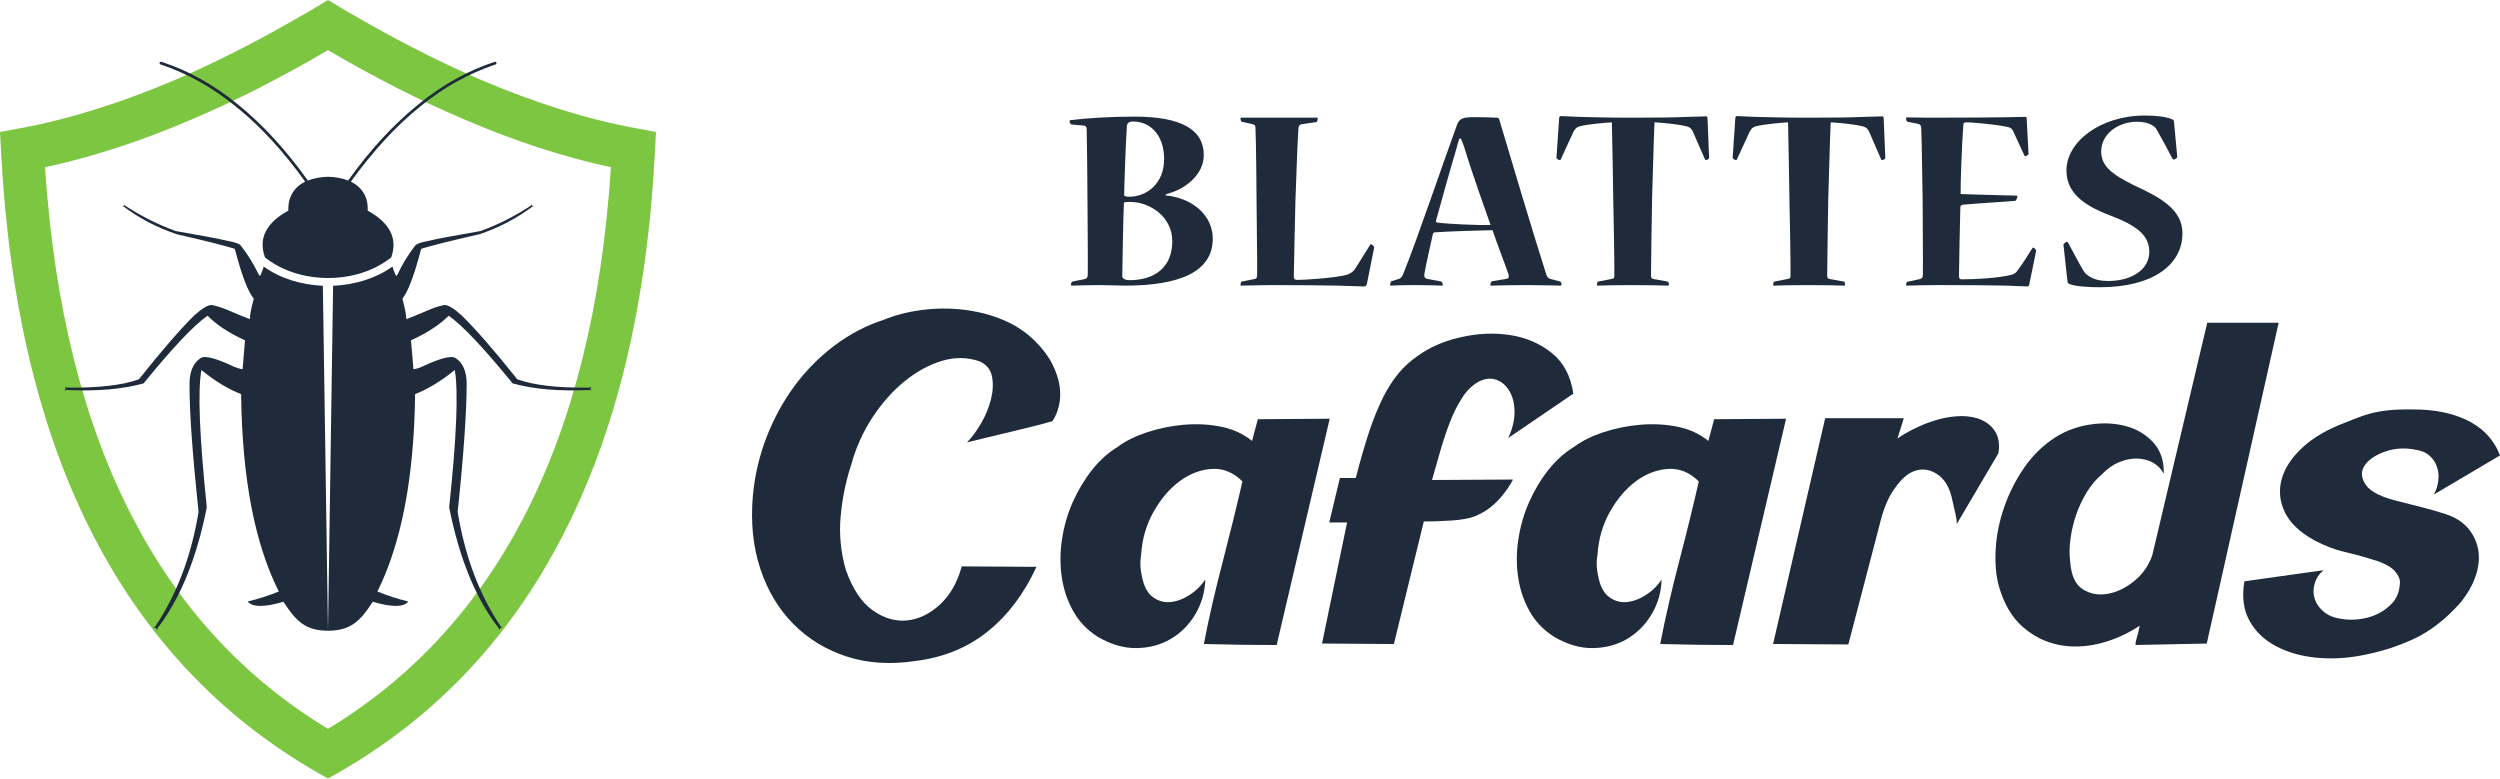
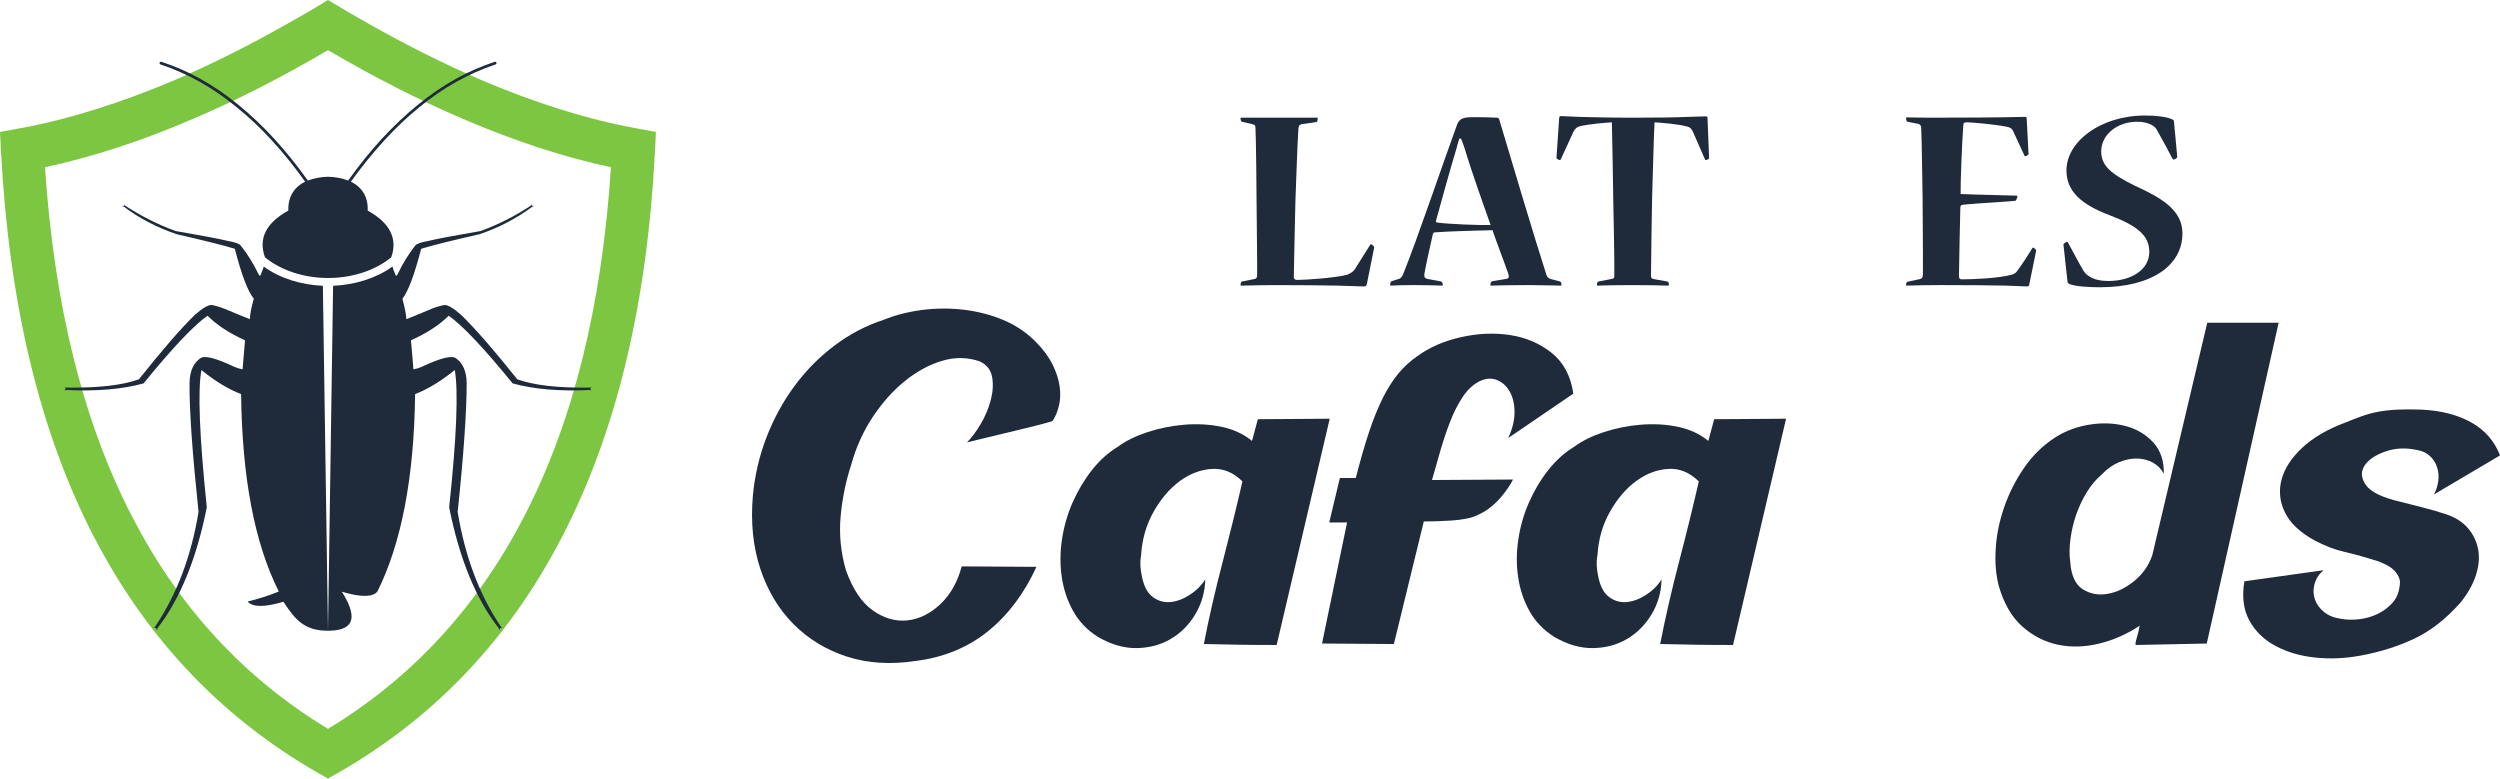
<svg xmlns="http://www.w3.org/2000/svg" version="1.1" id="Calque_1" x="0px" y="0px" width="203.61px" height="63.405px" viewBox="0 0 203.61 63.405" enable-background="new 0 0 203.61 63.405" xml:space="preserve">
  <g>
    <g>
      <g>
        <path fill="#1F2B3B" d="M78.755,36.027c0.393-0.392,0.772-0.902,1.137-1.53c0.367-0.627,0.637-1.277,0.81-1.945     c0.168-0.666,0.201-1.291,0.095-1.867c-0.108-0.576-0.445-0.993-1.021-1.258c-0.995-0.338-2.016-0.354-3.058-0.037     c-1.052,0.313-2.059,0.864-3.032,1.652c-0.969,0.783-1.837,1.761-2.609,2.922c-0.773,1.169-1.357,2.458-1.749,3.875     c-0.446,1.361-0.732,2.773-0.866,4.241c-0.13,1.468,0.015,2.919,0.435,4.361c0.55,1.546,1.282,2.638,2.2,3.281     c0.915,0.643,1.85,0.907,2.809,0.804c0.949-0.104,1.845-0.542,2.672-1.313c0.82-0.774,1.409-1.804,1.747-3.085l6.087,0.037     c-0.996,2.175-2.31,3.924-3.946,5.246c-1.639,1.322-3.594,2.129-5.873,2.417c-2.046,0.311-3.918,0.195-5.619-0.353     c-1.703-0.554-3.156-1.438-4.36-2.657c-1.205-1.216-2.101-2.714-2.692-4.497c-0.589-1.78-0.792-3.758-0.607-5.933     c0.156-1.675,0.528-3.273,1.12-4.792c0.59-1.52,1.348-2.906,2.276-4.164c0.93-1.257,2.013-2.353,3.243-3.28     c1.231-0.932,2.565-1.631,4.007-2.103c0.967-0.392,2.013-0.659,3.143-0.805c1.122-0.144,2.251-0.152,3.379-0.019     c1.122,0.131,2.193,0.406,3.201,0.824c1.006,0.419,1.873,0.998,2.614,1.728c0.628,0.63,1.099,1.257,1.414,1.887     c0.311,0.63,0.51,1.232,0.59,1.807c0.076,0.576,0.061,1.107-0.064,1.592c-0.115,0.484-0.29,0.897-0.525,1.237     c-0.709,0.213-1.646,0.452-2.814,0.728C81.736,35.302,80.352,35.635,78.755,36.027z" />
        <path fill="#1F2B3B" d="M103.977,52.53c-1.102,0-2.077-0.004-2.929-0.019c-0.848-0.014-1.85-0.034-3.001-0.06     c0.415-2.149,0.926-4.373,1.531-6.679c0.598-2.304,1.136-4.493,1.611-6.564c-0.734-0.728-1.557-1.073-2.475-1.018     c-0.917,0.053-1.784,0.38-2.614,0.981c-0.823,0.604-1.539,1.435-2.139,2.495c-0.603,1.062-0.946,2.244-1.025,3.555     c-0.049,0.263-0.069,0.532-0.059,0.807c0.015,0.271,0.047,0.543,0.102,0.806c0.155,0.864,0.457,1.459,0.903,1.786     c0.442,0.329,0.927,0.465,1.455,0.412c0.522-0.053,1.046-0.249,1.569-0.59c0.522-0.339,0.943-0.758,1.259-1.253     c-0.029,1.019-0.296,1.963-0.807,2.826c-0.511,0.864-1.178,1.537-2.005,2.021c-0.826,0.489-1.754,0.733-2.788,0.747     c-1.032,0.016-2.088-0.293-3.166-0.924c-0.861-0.549-1.528-1.247-1.999-2.097c-0.475-0.854-0.782-1.776-0.926-2.774     c-0.145-0.992-0.14-2.016,0.02-3.063c0.157-1.046,0.445-2.049,0.864-3.005c0.423-0.953,0.942-1.831,1.571-2.633     c0.63-0.798,1.335-1.434,2.123-1.905c0.626-0.471,1.424-0.863,2.377-1.18c0.956-0.312,1.949-0.518,2.981-0.607     c1.036-0.092,2.046-0.042,3.026,0.156c0.988,0.197,1.827,0.585,2.534,1.16l0.474-1.769l5.854-0.039L103.977,52.53z" />
        <path fill="#1F2B3B" d="M122.837,35.673c0.338-0.733,0.512-1.434,0.512-2.099c0-0.67-0.134-1.231-0.396-1.689     c-0.259-0.461-0.614-0.771-1.06-0.946c-0.444-0.166-0.932-0.123-1.455,0.141c-0.524,0.289-0.978,0.726-1.354,1.317     c-0.384,0.586-0.717,1.256-1.001,2.003c-0.29,0.748-0.551,1.528-0.787,2.353c-0.234,0.83-0.459,1.606-0.668,2.341l6.6-0.039     c-0.082,0.154-0.201,0.366-0.372,0.627c-0.173,0.265-0.373,0.53-0.61,0.807c-0.234,0.276-0.501,0.539-0.807,0.785     c-0.3,0.249-0.621,0.452-0.962,0.608c-0.29,0.161-0.627,0.276-1.021,0.354c-0.394,0.081-0.8,0.129-1.217,0.157     c-0.42,0.027-0.83,0.046-1.216,0.06c-0.396,0.012-0.75,0.017-1.063,0.017l-2.437,9.982l-5.852-0.039l2.04-9.86h-1.453l0.866-3.62     h1.295c0.372-1.438,0.726-2.688,1.082-3.749c0.349-1.059,0.73-1.983,1.118-2.769c0.393-0.786,0.82-1.452,1.277-2.004     c0.458-0.548,0.976-1.021,1.551-1.413c0.969-0.707,2.142-1.221,3.519-1.532c1.373-0.314,2.711-0.375,4.009-0.179     c1.292,0.196,2.431,0.68,3.397,1.453c0.965,0.772,1.557,1.879,1.767,3.32L122.837,35.673z" />
        <path fill="#1F2B3B" d="M141.146,52.53c-1.101,0-2.077-0.004-2.93-0.019c-0.848-0.014-1.85-0.034-3.004-0.06     c0.418-2.149,0.932-4.373,1.532-6.679c0.603-2.304,1.14-4.493,1.614-6.564c-0.738-0.728-1.561-1.073-2.479-1.018     c-0.915,0.053-1.787,0.38-2.611,0.981c-0.825,0.604-1.542,1.435-2.14,2.495c-0.604,1.062-0.943,2.244-1.023,3.555     c-0.055,0.263-0.073,0.532-0.063,0.807c0.016,0.271,0.047,0.543,0.102,0.806c0.155,0.864,0.456,1.459,0.904,1.786     c0.442,0.329,0.928,0.465,1.454,0.412c0.523-0.053,1.048-0.249,1.571-0.59c0.522-0.339,0.945-0.758,1.253-1.253     c-0.025,1.019-0.291,1.963-0.802,2.826c-0.516,0.864-1.184,1.537-2.006,2.021c-0.825,0.489-1.756,0.733-2.788,0.747     c-1.033,0.016-2.087-0.293-3.166-0.924c-0.862-0.549-1.528-1.247-2.001-2.097c-0.471-0.854-0.779-1.776-0.922-2.774     c-0.146-0.992-0.139-2.016,0.02-3.063c0.156-1.046,0.442-2.049,0.865-3.005c0.419-0.953,0.938-1.831,1.569-2.633     c0.629-0.798,1.337-1.434,2.12-1.905c0.63-0.471,1.423-0.863,2.379-1.18c0.954-0.312,1.949-0.518,2.983-0.607     c1.032-0.092,2.043-0.042,3.025,0.156c0.988,0.197,1.828,0.585,2.533,1.16l0.474-1.769l5.856-0.039L141.146,52.53z" />
-         <path fill="#1F2B3B" d="M155.052,34.063l-0.513,1.65c0.367-0.26,0.814-0.524,1.341-0.785c0.521-0.261,1.071-0.485,1.649-0.667     c0.574-0.186,1.164-0.302,1.767-0.354c0.603-0.053,1.181,0,1.731,0.155c0.652,0.211,1.139,0.566,1.452,1.061     c0.313,0.496,0.403,1.101,0.271,1.808l-3.378,5.737c0-0.185-0.032-0.434-0.097-0.749c-0.064-0.313-0.15-0.691-0.257-1.136     c-0.21-1.076-0.652-1.815-1.336-2.221c-0.678-0.408-1.372-0.429-2.08-0.063c-0.475,0.265-0.941,0.749-1.413,1.454     c-0.474,0.709-0.855,1.677-1.14,2.912l-2.514,9.623l-6.128-0.039l4.242-18.388H155.052z" />
        <path fill="#1F2B3B" d="M179.727,52.413l-5.777,0.117c-0.054-0.053-0.021-0.248,0.08-0.587c0.103-0.341,0.18-0.671,0.233-0.984     c-1.021,0.68-2.111,1.164-3.28,1.454c-1.165,0.283-2.286,0.32-3.355,0.099c-1.075-0.223-2.045-0.714-2.911-1.477     c-0.863-0.758-1.504-1.856-1.923-3.297c-0.238-0.892-0.324-1.9-0.255-3.022c0.064-1.129,0.293-2.263,0.689-3.403     c0.391-1.14,0.937-2.214,1.63-3.221c0.689-1.007,1.551-1.841,2.57-2.495c0.837-0.522,1.768-0.864,2.788-1.019     c1.02-0.16,1.989-0.119,2.887,0.116c0.904,0.235,1.656,0.682,2.263,1.333c0.601,0.657,0.887,1.507,0.863,2.553     c-0.212-0.389-0.505-0.69-0.883-0.9c-0.38-0.21-0.808-0.32-1.272-0.334c-0.474-0.014-0.971,0.085-1.479,0.292     c-0.511,0.212-0.977,0.539-1.397,0.984c-0.469,0.392-0.88,0.878-1.234,1.456c-0.356,0.573-0.641,1.182-0.866,1.824     c-0.222,0.644-0.38,1.302-0.468,1.986c-0.096,0.68-0.1,1.309-0.021,1.885c0.082,1.102,0.419,1.838,1.025,2.221     c0.6,0.378,1.273,0.502,2.021,0.369c0.744-0.127,1.466-0.475,2.162-1.039c0.692-0.563,1.182-1.261,1.473-2.102l4.478-18.937     h5.814L179.727,52.413z" />
        <path fill="#1F2B3B" d="M198.229,40.273c0.186-0.343,0.302-0.709,0.354-1.101c0.052-0.395,0.021-0.766-0.1-1.122     c-0.117-0.353-0.304-0.654-0.568-0.898c-0.263-0.252-0.599-0.417-1.019-0.493c-0.945-0.21-1.822-0.171-2.636,0.117     c-0.812,0.288-1.375,0.673-1.69,1.159c-0.313,0.483-0.272,1.007,0.12,1.571c0.391,0.562,1.319,1.016,2.789,1.356     c0.605,0.154,1.221,0.312,1.845,0.471c0.632,0.158,1.259,0.341,1.889,0.548c0.787,0.265,1.392,0.656,1.826,1.18     c0.432,0.525,0.699,1.115,0.806,1.77c0.103,0.654,0.029,1.348-0.217,2.08c-0.248,0.732-0.662,1.452-1.231,2.161     c-1.184,1.337-2.44,2.318-3.777,2.949c-1.335,0.627-2.79,1.085-4.361,1.373c-1.259,0.235-2.494,0.288-3.714,0.159     c-1.217-0.129-2.289-0.447-3.218-0.947c-0.933-0.495-1.642-1.182-2.126-2.06c-0.485-0.878-0.619-1.946-0.411-3.202l6.443-0.903     c-0.366,0.313-0.608,0.687-0.726,1.117c-0.121,0.436-0.111,0.846,0.021,1.239c0.129,0.392,0.378,0.74,0.747,1.042     c0.364,0.302,0.848,0.49,1.452,0.569c0.447,0.078,0.929,0.085,1.452,0.018c0.524-0.062,1.014-0.207,1.478-0.433     c0.458-0.219,0.854-0.521,1.199-0.901c0.334-0.378,0.53-0.845,0.582-1.394c0.054-0.263,0.023-0.509-0.096-0.746     s-0.268-0.434-0.453-0.593c-0.181-0.156-0.388-0.285-0.609-0.394c-0.221-0.102-0.396-0.182-0.527-0.232     c-1.071-0.341-2.013-0.602-2.81-0.786c-0.801-0.182-1.616-0.5-2.456-0.944c-1.18-0.654-1.979-1.412-2.396-2.278     c-0.419-0.862-0.511-1.747-0.276-2.652c0.237-0.903,0.794-1.767,1.671-2.592c0.881-0.824,2.049-1.515,3.515-2.063     c0.449-0.185,0.889-0.354,1.318-0.509c0.433-0.158,0.89-0.28,1.373-0.375c0.481-0.091,1.018-0.147,1.594-0.175     c0.577-0.024,1.218-0.024,1.924,0c1.623,0.081,2.985,0.433,4.086,1.06c1.101,0.627,1.874,1.52,2.316,2.672L198.229,40.273z" />
      </g>
      <g>
-         <path fill="#1F2B3B" d="M94.941,15.914c0.135,0.021,0.29,0.045,0.333,0.045c2.082,0.332,3.498,1.726,3.498,3.475     c0,2.765-2.811,3.828-7.147,3.828c-0.399,0-1.639-0.043-2.058-0.043c-0.576,0-1.55,0.021-2.28,0.043     c-0.067,0-0.067-0.022-0.067-0.043c0-0.113,0.046-0.268,0.132-0.29l0.997-0.199c0.155-0.042,0.242-0.134,0.242-0.354     c0.024-0.885-0.022-5.023-0.022-5.952c0-1.02-0.042-5.134-0.064-5.842c0-0.244-0.067-0.333-0.244-0.354l-0.994-0.088     c-0.113-0.022-0.155-0.199-0.155-0.311c0-0.022,0.021-0.043,0.088-0.043c1.214-0.155,3.14-0.288,5.177-0.288     c3.851,0,5.664,1.062,5.664,3.142c0,1.526-1.417,2.677-2.744,3.077c-0.088,0.021-0.22,0.067-0.354,0.109V15.914z M95.474,19.632     c0-1.969-1.814-3.187-3.429-3.187c-0.2,0-0.42,0-0.509,0.067c-0.046,0.84-0.135,5.531-0.135,5.997     c0,0.199,0.29,0.309,0.599,0.309c1.947,0,3.474-0.974,3.474-3.165V19.632z M92.265,9.895c-0.311,0-0.487,0.155-0.487,0.375     c-0.11,1.593-0.221,5.157-0.221,5.665c0.089,0.067,0.288,0.088,0.397,0.088c1.44,0,2.856-1.062,2.856-3.075     c0-1.947-1.129-3.053-2.523-3.053H92.265z" />
        <path fill="#1F2B3B" d="M107.275,9.585c0.045,0,0.045,0.022,0.045,0.044c0,0.155-0.045,0.31-0.112,0.31l-1.195,0.177     c-0.177,0.044-0.244,0.111-0.265,0.354c-0.089,1.173-0.199,4.934-0.244,5.909c-0.022,1.083-0.131,5.576-0.131,6.174     c0,0.199,0.131,0.244,0.287,0.244c0.62,0,3.076-0.155,4.049-0.42c0.221-0.089,0.486-0.22,0.644-0.464l1.237-1.971     c0.022-0.043,0.043-0.065,0.088-0.043c0.089,0.021,0.244,0.177,0.244,0.244l-0.598,2.985c-0.046,0.134-0.066,0.201-0.266,0.201     c-0.089,0-0.843-0.025-2.103-0.067c-1.238-0.022-3.009-0.043-5.176-0.043c-0.864,0-1.66,0.021-2.701,0.043     c-0.043,0-0.043-0.022-0.043-0.067c0-0.11,0.043-0.266,0.109-0.266l0.996-0.199c0.157-0.021,0.244-0.088,0.244-0.333     c0.022-0.729-0.042-4.801-0.042-5.707c0-0.843-0.045-5.535-0.091-6.22c0-0.243-0.042-0.31-0.242-0.354l-0.864-0.2     c-0.066-0.021-0.109-0.131-0.109-0.265c0-0.043,0-0.066,0.067-0.066H107.275z" />
        <path fill="#1F2B3B" d="M120.052,9.541c0.771,0,1.371,0.022,1.858,0.044c0.066,0,0.152,0.044,0.177,0.088     c0.709,2.39,2.985,10.025,3.871,12.745c0.045,0.134,0.155,0.244,0.289,0.29l0.817,0.22c0.067,0.022,0.111,0.134,0.111,0.29     c0,0.021-0.022,0.043-0.064,0.043c-0.467,0-1.529-0.043-2.634-0.043c-1.239,0-2.436,0.021-3.032,0.043     c-0.066,0-0.066-0.022-0.066-0.043c0-0.134,0.066-0.29,0.131-0.311l1.196-0.199c0.177-0.021,0.199-0.177,0.156-0.354     c-0.244-0.729-1.062-2.854-1.307-3.607c-0.994,0.022-3.563,0.089-4.711,0.177c-0.067,0-0.134,0.067-0.155,0.177     c-0.135,0.641-0.554,2.433-0.687,3.231c-0.022,0.264,0.066,0.331,0.22,0.376l1.152,0.22c0.066,0,0.133,0.155,0.133,0.29     c0,0.043-0.022,0.043-0.066,0.043c-0.553-0.022-1.438-0.043-2.323-0.043c-0.751,0-1.417,0.021-1.859,0.043     c-0.045,0-0.045-0.022-0.045-0.067c0-0.067,0.045-0.266,0.111-0.287l0.553-0.177c0.178-0.042,0.287-0.134,0.397-0.397     c1.086-2.655,3.387-9.45,4.383-12.15c0.197-0.531,0.488-0.641,1.373-0.641H120.052z M118.855,11.29     c-0.11,0.331-0.176,0.552-0.219,0.751c-0.553,1.837-1.262,4.404-1.682,5.93c-0.025,0.089,0.042,0.156,0.109,0.156     c1.02,0.134,3.385,0.22,4.336,0.199c-0.375-1.062-1.525-4.271-2.123-6.263c-0.066-0.199-0.155-0.465-0.288-0.773H118.855z" />
        <path fill="#1F2B3B" d="M139.197,12.86c0,0.088-0.178,0.177-0.265,0.177c-0.023,0-0.044-0.023-0.066-0.044l-0.976-2.234     c-0.11-0.244-0.22-0.376-0.439-0.442c-0.754-0.222-2.301-0.333-2.701-0.354c-0.067,1.305-0.155,5.045-0.198,6.218     c-0.023,1.239-0.088,5.377-0.088,6.263c0,0.22,0.088,0.265,0.241,0.287l1.107,0.199c0.066,0,0.109,0.134,0.109,0.266     c0,0.045,0,0.067-0.064,0.067c-0.488-0.022-1.705-0.043-2.988-0.043c-1.174,0-2.258,0.021-2.742,0.043     c-0.067,0-0.067-0.022-0.067-0.043c0-0.113,0.043-0.29,0.109-0.29l1.129-0.22c0.156-0.021,0.178-0.088,0.178-0.311     c0.021-0.885-0.066-5.265-0.089-6.306c0-0.886-0.089-5.001-0.11-6.129c-0.376,0.021-1.903,0.132-2.654,0.331     c-0.224,0.066-0.354,0.2-0.488,0.465l-1.016,2.212c-0.025,0.043-0.047,0.066-0.09,0.066c-0.067,0-0.266-0.111-0.266-0.177     l0.222-3.252c0-0.088,0.044-0.155,0.154-0.155c0.178,0,0.599,0.022,1.504,0.067c0.929,0.021,2.324,0.065,4.404,0.065     c2.012,0,3.406-0.022,4.337-0.065c0.929-0.022,1.392-0.045,1.549-0.045c0.087,0,0.134,0.045,0.134,0.155L139.197,12.86z" />
-         <path fill="#1F2B3B" d="M153.547,12.86c0,0.088-0.177,0.177-0.266,0.177c-0.022,0-0.043-0.023-0.068-0.044l-0.97-2.234     c-0.113-0.244-0.224-0.376-0.444-0.442c-0.751-0.222-2.302-0.333-2.699-0.354c-0.066,1.305-0.155,5.045-0.198,6.218     c-0.021,1.239-0.089,5.377-0.089,6.263c0,0.22,0.089,0.265,0.243,0.287l1.106,0.199c0.066,0,0.109,0.134,0.109,0.266     c0,0.045,0,0.067-0.067,0.067c-0.484-0.022-1.702-0.043-2.984-0.043c-1.173,0-2.258,0.021-2.744,0.043     c-0.066,0-0.066-0.022-0.066-0.043c0-0.113,0.045-0.29,0.11-0.29l1.129-0.22c0.154-0.021,0.177-0.088,0.177-0.311     c0.021-0.885-0.067-5.265-0.09-6.306c0-0.886-0.087-5.001-0.11-6.129c-0.378,0.021-1.902,0.132-2.654,0.331     c-0.222,0.066-0.354,0.2-0.488,0.465l-1.017,2.212c-0.021,0.043-0.045,0.066-0.088,0.066c-0.066,0-0.265-0.111-0.265-0.177     l0.219-3.252c0-0.088,0.046-0.155,0.156-0.155c0.177,0,0.597,0.022,1.504,0.067c0.931,0.021,2.322,0.065,4.404,0.065     c2.014,0,3.407-0.022,4.338-0.065c0.927-0.022,1.394-0.045,1.547-0.045c0.089,0,0.134,0.045,0.134,0.155L153.547,12.86z" />
        <path fill="#1F2B3B" d="M165.261,23.218c-0.022,0.064-0.068,0.11-0.178,0.11c-0.155,0-0.665-0.025-1.771-0.067     c-1.108-0.022-2.789-0.043-5.31-0.043c-0.864,0-1.97,0.021-2.701,0.043c-0.067,0-0.067-0.022-0.067-0.043     c0-0.091,0.045-0.244,0.112-0.268l1.018-0.221c0.155-0.042,0.242-0.109,0.242-0.354c0.023-0.665-0.021-5.155-0.021-6.153     c-0.021-0.863-0.066-5.001-0.112-5.73c0-0.266-0.086-0.354-0.22-0.399l-0.907-0.178c-0.045,0-0.112-0.154-0.112-0.309     c0-0.022,0-0.045,0.045-0.045c0.533,0,1.042,0.022,1.505,0.022c0.466,0,0.885,0,1.239,0c4.935,0,6.639-0.065,6.904-0.065     c0.089,0,0.134,0.043,0.134,0.131l0.152,2.899c0,0.067-0.197,0.177-0.265,0.177c-0.021,0-0.043,0-0.065-0.044     c-0.312-0.686-0.621-1.35-0.951-2.059c-0.111-0.198-0.288-0.265-0.556-0.308c-0.97-0.2-2.896-0.354-3.229-0.354     c-0.221,0.021-0.245,0.088-0.245,0.243c-0.109,1.35-0.242,4.869-0.22,5.599c1.526,0.064,4.004,0.11,4.579,0.132     c0.045,0,0.045,0.023,0.045,0.045c0,0.132-0.11,0.377-0.178,0.377c-0.862,0.088-3.054,0.199-4.202,0.311     c-0.2,0.022-0.267,0.065-0.267,0.242c-0.022,0.73-0.111,4.935-0.111,5.555c0,0.244,0.089,0.287,0.244,0.287     c0.952,0,2.966-0.089,4.051-0.375c0.219-0.067,0.375-0.178,0.463-0.333c0.442-0.596,0.84-1.218,1.218-1.834     c0.021-0.045,0.044-0.045,0.068-0.045c0.085,0.022,0.262,0.177,0.24,0.265L165.261,23.218z" />
        <path fill="#1F2B3B" d="M177.746,19.013c0,2.566-2.434,4.382-6.726,4.382c-0.907,0-1.948-0.066-2.435-0.244     c-0.11-0.045-0.178-0.088-0.2-0.222l-0.329-3.01c-0.024-0.064,0.219-0.22,0.285-0.22c0.044,0,0.066,0.022,0.09,0.065     c0.421,0.753,0.818,1.55,1.238,2.258c0.155,0.243,0.267,0.354,0.531,0.509c0.354,0.241,0.906,0.354,1.506,0.354     c1.902,0,3.341-0.931,3.341-2.368c0-1.328-0.952-2.124-3.231-2.988c-2.345-0.885-3.516-1.969-3.516-3.651     c0-2.323,2.74-4.47,6.415-4.47c0.906,0,1.791,0.111,2.19,0.31c0.11,0.043,0.153,0.088,0.153,0.198l0.268,2.878     c0,0.065-0.2,0.198-0.289,0.198c-0.043,0-0.064,0-0.089-0.044c-0.42-0.796-0.84-1.593-1.282-2.367     c-0.087-0.156-0.177-0.266-0.42-0.4c-0.287-0.154-0.642-0.266-1.197-0.266c-1.569,0-2.918,1.019-2.918,2.413     c0,1.194,0.84,1.858,2.72,2.788c2.081,0.952,3.895,1.948,3.895,3.874V19.013z" />
      </g>
    </g>
    <g>
      <path fill-rule="evenodd" clip-rule="evenodd" fill="#7DC642" d="M30.141,2.002C29.01,1.368,27.881,0.714,26.713,0    c-1.151,0.714-2.298,1.368-3.43,2.002c-3.052,1.726-6.023,3.212-8.917,4.461c-4.518,1.923-8.798,3.271-12.84,4.003L0,10.746    l0.08,1.546c0.653,12.452,3.17,22.939,7.569,31.425c4.458,8.604,10.819,15.165,19.064,19.688    c8.263-4.522,14.624-11.084,19.064-19.688c4.418-8.486,6.935-18.973,7.569-31.425l0.078-1.546l-1.506-0.279    c-4.062-0.732-8.342-2.08-12.84-4.003C36.186,5.214,33.212,3.729,30.141,2.002L30.141,2.002z M26.713,59.359    c-6.817-4.122-12.127-9.872-15.933-17.247c-4.003-7.714-6.361-17.21-7.114-28.491c3.864-0.833,7.885-2.142,12.067-3.946    c3.547-1.507,7.194-3.371,10.979-5.591c3.783,2.22,7.45,4.084,10.978,5.591c4.182,1.804,8.205,3.113,12.067,3.946    c-0.731,11.28-3.089,20.777-7.094,28.491C38.839,49.487,33.529,55.237,26.713,59.359L26.713,59.359z" />
-       <path fill-rule="evenodd" clip-rule="evenodd" fill="#1F2B3B" d="M26.713,51.369l0.416-28.093c1.762-0.08,3.487-0.596,4.836-1.567    c0.058,0.22,0.099,0.338,0.257,0.695c0.021,0.099,0.098,0.061,0.177-0.1c0.397-0.851,0.892-1.625,1.427-2.318    c0.14-0.14,0.476-0.259,1.03-0.358c0.813-0.198,2.241-0.455,4.281-0.812c1.427-0.516,2.795-1.208,4.123-2.083v-0.097l0.079,0.119    l0.178,0.039l-0.138,0.02c-1.27,0.952-2.696,1.705-4.32,2.26c-2.359,0.535-3.943,0.932-4.757,1.189    c-0.555,2.142-1.069,3.491-1.526,4.064c0.198,0.773,0.317,1.328,0.317,1.665c0.557-0.218,1.151-0.456,1.744-0.712    c0.396-0.179,0.833-0.337,1.328-0.437c0.279-0.041,0.753,0.237,1.426,0.833c1.149,1.129,2.675,2.874,4.538,5.214    c1.369,0.494,3.33,0.714,5.927,0.674c0.019,0,0.099-0.059,0.119-0.059l-0.1,0.156l0.1,0.159c0,0-0.1-0.059-0.119-0.059    c-2.478,0.119-4.578-0.059-6.302-0.536c-2.378-2.916-4.122-4.758-5.211-5.512c-0.773,0.773-1.804,1.427-3.072,2.003    c0.099,1.168,0.18,1.96,0.198,2.357c0.278-0.039,0.516-0.119,0.714-0.216c1.526-0.715,2.438-0.931,2.754-0.674    c0.555,0.378,0.853,1.051,0.872,2.001c0,2.281-0.238,5.79-0.734,10.509c0.595,3.629,1.764,6.739,3.528,9.358l0.118,0.042    l-0.177,0.058l-0.099,0.18l-0.021-0.162c-1.861-2.377-3.209-5.667-4.042-9.852c0.615-5.752,0.752-9.478,0.458-11.182    c-1.13,0.91-2.202,1.566-3.231,1.961c-0.08,6.763-1.109,12.133-3.071,16.077c0.872,0.357,1.703,0.618,2.517,0.816    c-0.376,0.475-1.349,0.475-2.894,0.018C29.349,50.577,28.556,51.369,26.713,51.369L26.713,51.369z M25.048,14.672    c0.02,0,0.02,0.02,0.02,0.04c0.476-0.198,1.03-0.298,1.645-0.317c0.633,0.019,1.189,0.119,1.644,0.317    c0.021-0.02,0.021-0.04,0.021-0.04c1.783-2.499,3.686-4.541,5.667-6.146c1.982-1.625,4.063-2.775,6.243-3.489    c0.06-0.02,0.12,0,0.139,0.058c0.02,0.08,0,0.139-0.08,0.158c-2.14,0.715-4.201,1.845-6.163,3.452    c-1.961,1.586-3.824,3.627-5.607,6.086c0.91,0.456,1.426,1.269,1.366,2.359c1.823,1.01,2.457,2.28,1.922,3.808    c-0.06,0.06-0.119,0.099-0.178,0.138c-2.774,2.101-7.391,2.062-10.106-0.138c-0.554-1.528,0.079-2.798,1.903-3.808    c-0.041-1.09,0.456-1.903,1.367-2.359c-1.765-2.459-3.627-4.5-5.608-6.086c-1.963-1.606-4.003-2.737-6.163-3.452    c-0.061-0.019-0.101-0.078-0.081-0.158c0.02-0.058,0.101-0.078,0.16-0.058c2.18,0.713,4.26,1.863,6.24,3.489    C21.381,10.131,23.264,12.173,25.048,14.672L25.048,14.672z M26.713,51.369l-0.417-28.093c-1.764-0.08-3.487-0.596-4.815-1.567    c-0.078,0.22-0.099,0.338-0.258,0.695c-0.039,0.099-0.098,0.061-0.178-0.1c-0.416-0.851-0.893-1.625-1.447-2.318    c-0.119-0.14-0.456-0.259-1.01-0.358c-0.813-0.198-2.239-0.455-4.281-0.812c-1.427-0.516-2.794-1.208-4.142-2.083l0.021-0.097    l-0.078,0.119l-0.199,0.039l0.158,0.02c1.249,0.952,2.695,1.705,4.321,2.26c2.338,0.535,3.922,0.932,4.736,1.189    c0.555,2.142,1.07,3.491,1.546,4.064c-0.218,0.773-0.318,1.328-0.318,1.665c-0.575-0.218-1.148-0.456-1.742-0.712    c-0.417-0.179-0.854-0.337-1.33-0.437c-0.297-0.041-0.773,0.237-1.447,0.833c-1.148,1.129-2.654,2.874-4.518,5.214    c-1.366,0.494-3.348,0.714-5.945,0.674c-0.02,0-0.099-0.059-0.099-0.059l0.08,0.156L5.25,31.821c0.02,0,0.119-0.059,0.14-0.059    c2.477,0.119,4.578-0.059,6.301-0.536c2.376-2.916,4.123-4.758,5.211-5.512c0.774,0.773,1.784,1.427,3.053,2.003    c-0.101,1.168-0.159,1.96-0.199,2.357c-0.257-0.039-0.495-0.119-0.713-0.216c-1.505-0.715-2.417-0.931-2.733-0.674    c-0.555,0.378-0.855,1.051-0.873,2.001c-0.02,2.281,0.239,5.79,0.733,10.509c-0.594,3.629-1.783,6.739-3.547,9.358l-0.119,0.042    l0.197,0.058l0.1,0.18l0.02-0.162c1.843-2.377,3.19-5.667,4.022-9.852c-0.594-5.752-0.752-9.478-0.437-11.182    c1.111,0.91,2.202,1.566,3.231,1.961c0.078,6.763,1.088,12.133,3.07,16.077c-0.871,0.357-1.723,0.618-2.537,0.816    c0.397,0.475,1.368,0.475,2.914,0.018C24.097,50.577,24.87,51.369,26.713,51.369L26.713,51.369z" />
+       <path fill-rule="evenodd" clip-rule="evenodd" fill="#1F2B3B" d="M26.713,51.369l0.416-28.093c1.762-0.08,3.487-0.596,4.836-1.567    c0.058,0.22,0.099,0.338,0.257,0.695c0.021,0.099,0.098,0.061,0.177-0.1c0.397-0.851,0.892-1.625,1.427-2.318    c0.14-0.14,0.476-0.259,1.03-0.358c0.813-0.198,2.241-0.455,4.281-0.812c1.427-0.516,2.795-1.208,4.123-2.083v-0.097l0.079,0.119    l0.178,0.039l-0.138,0.02c-1.27,0.952-2.696,1.705-4.32,2.26c-2.359,0.535-3.943,0.932-4.757,1.189    c-0.555,2.142-1.069,3.491-1.526,4.064c0.198,0.773,0.317,1.328,0.317,1.665c0.557-0.218,1.151-0.456,1.744-0.712    c0.396-0.179,0.833-0.337,1.328-0.437c0.279-0.041,0.753,0.237,1.426,0.833c1.149,1.129,2.675,2.874,4.538,5.214    c1.369,0.494,3.33,0.714,5.927,0.674c0.019,0,0.099-0.059,0.119-0.059l-0.1,0.156l0.1,0.159c0,0-0.1-0.059-0.119-0.059    c-2.478,0.119-4.578-0.059-6.302-0.536c-2.378-2.916-4.122-4.758-5.211-5.512c-0.773,0.773-1.804,1.427-3.072,2.003    c0.099,1.168,0.18,1.96,0.198,2.357c0.278-0.039,0.516-0.119,0.714-0.216c1.526-0.715,2.438-0.931,2.754-0.674    c0.555,0.378,0.853,1.051,0.872,2.001c0,2.281-0.238,5.79-0.734,10.509c0.595,3.629,1.764,6.739,3.528,9.358l0.118,0.042    l-0.177,0.058l-0.099,0.18l-0.021-0.162c-1.861-2.377-3.209-5.667-4.042-9.852c0.615-5.752,0.752-9.478,0.458-11.182    c-1.13,0.91-2.202,1.566-3.231,1.961c-0.08,6.763-1.109,12.133-3.071,16.077c-0.376,0.475-1.349,0.475-2.894,0.018C29.349,50.577,28.556,51.369,26.713,51.369L26.713,51.369z M25.048,14.672    c0.02,0,0.02,0.02,0.02,0.04c0.476-0.198,1.03-0.298,1.645-0.317c0.633,0.019,1.189,0.119,1.644,0.317    c0.021-0.02,0.021-0.04,0.021-0.04c1.783-2.499,3.686-4.541,5.667-6.146c1.982-1.625,4.063-2.775,6.243-3.489    c0.06-0.02,0.12,0,0.139,0.058c0.02,0.08,0,0.139-0.08,0.158c-2.14,0.715-4.201,1.845-6.163,3.452    c-1.961,1.586-3.824,3.627-5.607,6.086c0.91,0.456,1.426,1.269,1.366,2.359c1.823,1.01,2.457,2.28,1.922,3.808    c-0.06,0.06-0.119,0.099-0.178,0.138c-2.774,2.101-7.391,2.062-10.106-0.138c-0.554-1.528,0.079-2.798,1.903-3.808    c-0.041-1.09,0.456-1.903,1.367-2.359c-1.765-2.459-3.627-4.5-5.608-6.086c-1.963-1.606-4.003-2.737-6.163-3.452    c-0.061-0.019-0.101-0.078-0.081-0.158c0.02-0.058,0.101-0.078,0.16-0.058c2.18,0.713,4.26,1.863,6.24,3.489    C21.381,10.131,23.264,12.173,25.048,14.672L25.048,14.672z M26.713,51.369l-0.417-28.093c-1.764-0.08-3.487-0.596-4.815-1.567    c-0.078,0.22-0.099,0.338-0.258,0.695c-0.039,0.099-0.098,0.061-0.178-0.1c-0.416-0.851-0.893-1.625-1.447-2.318    c-0.119-0.14-0.456-0.259-1.01-0.358c-0.813-0.198-2.239-0.455-4.281-0.812c-1.427-0.516-2.794-1.208-4.142-2.083l0.021-0.097    l-0.078,0.119l-0.199,0.039l0.158,0.02c1.249,0.952,2.695,1.705,4.321,2.26c2.338,0.535,3.922,0.932,4.736,1.189    c0.555,2.142,1.07,3.491,1.546,4.064c-0.218,0.773-0.318,1.328-0.318,1.665c-0.575-0.218-1.148-0.456-1.742-0.712    c-0.417-0.179-0.854-0.337-1.33-0.437c-0.297-0.041-0.773,0.237-1.447,0.833c-1.148,1.129-2.654,2.874-4.518,5.214    c-1.366,0.494-3.348,0.714-5.945,0.674c-0.02,0-0.099-0.059-0.099-0.059l0.08,0.156L5.25,31.821c0.02,0,0.119-0.059,0.14-0.059    c2.477,0.119,4.578-0.059,6.301-0.536c2.376-2.916,4.123-4.758,5.211-5.512c0.774,0.773,1.784,1.427,3.053,2.003    c-0.101,1.168-0.159,1.96-0.199,2.357c-0.257-0.039-0.495-0.119-0.713-0.216c-1.505-0.715-2.417-0.931-2.733-0.674    c-0.555,0.378-0.855,1.051-0.873,2.001c-0.02,2.281,0.239,5.79,0.733,10.509c-0.594,3.629-1.783,6.739-3.547,9.358l-0.119,0.042    l0.197,0.058l0.1,0.18l0.02-0.162c1.843-2.377,3.19-5.667,4.022-9.852c-0.594-5.752-0.752-9.478-0.437-11.182    c1.111,0.91,2.202,1.566,3.231,1.961c0.078,6.763,1.088,12.133,3.07,16.077c-0.871,0.357-1.723,0.618-2.537,0.816    c0.397,0.475,1.368,0.475,2.914,0.018C24.097,50.577,24.87,51.369,26.713,51.369L26.713,51.369z" />
    </g>
  </g>
</svg>